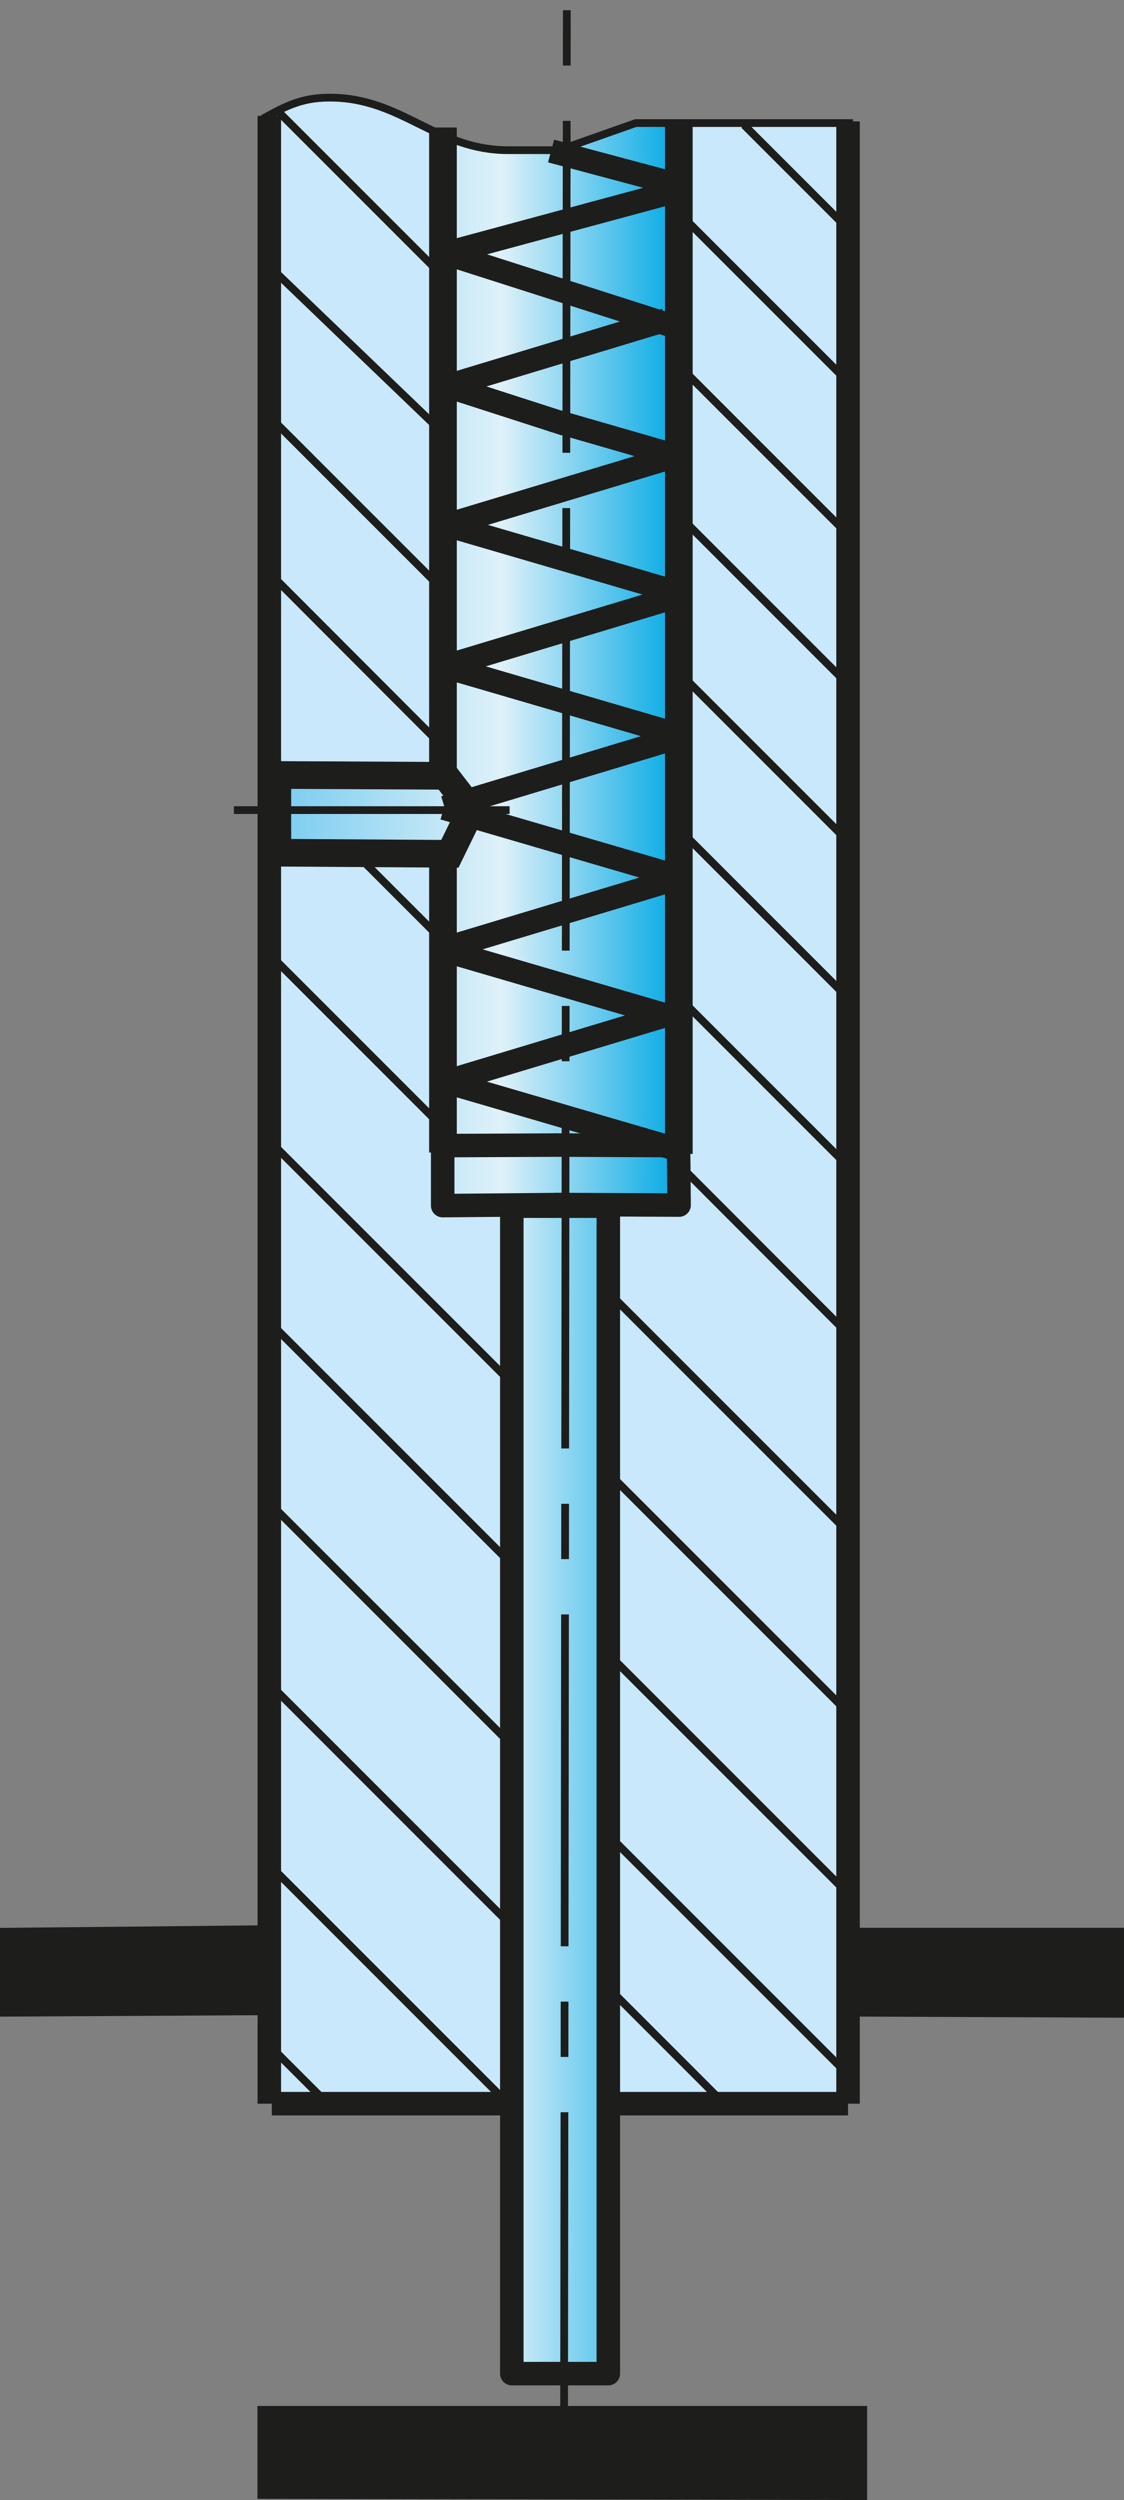
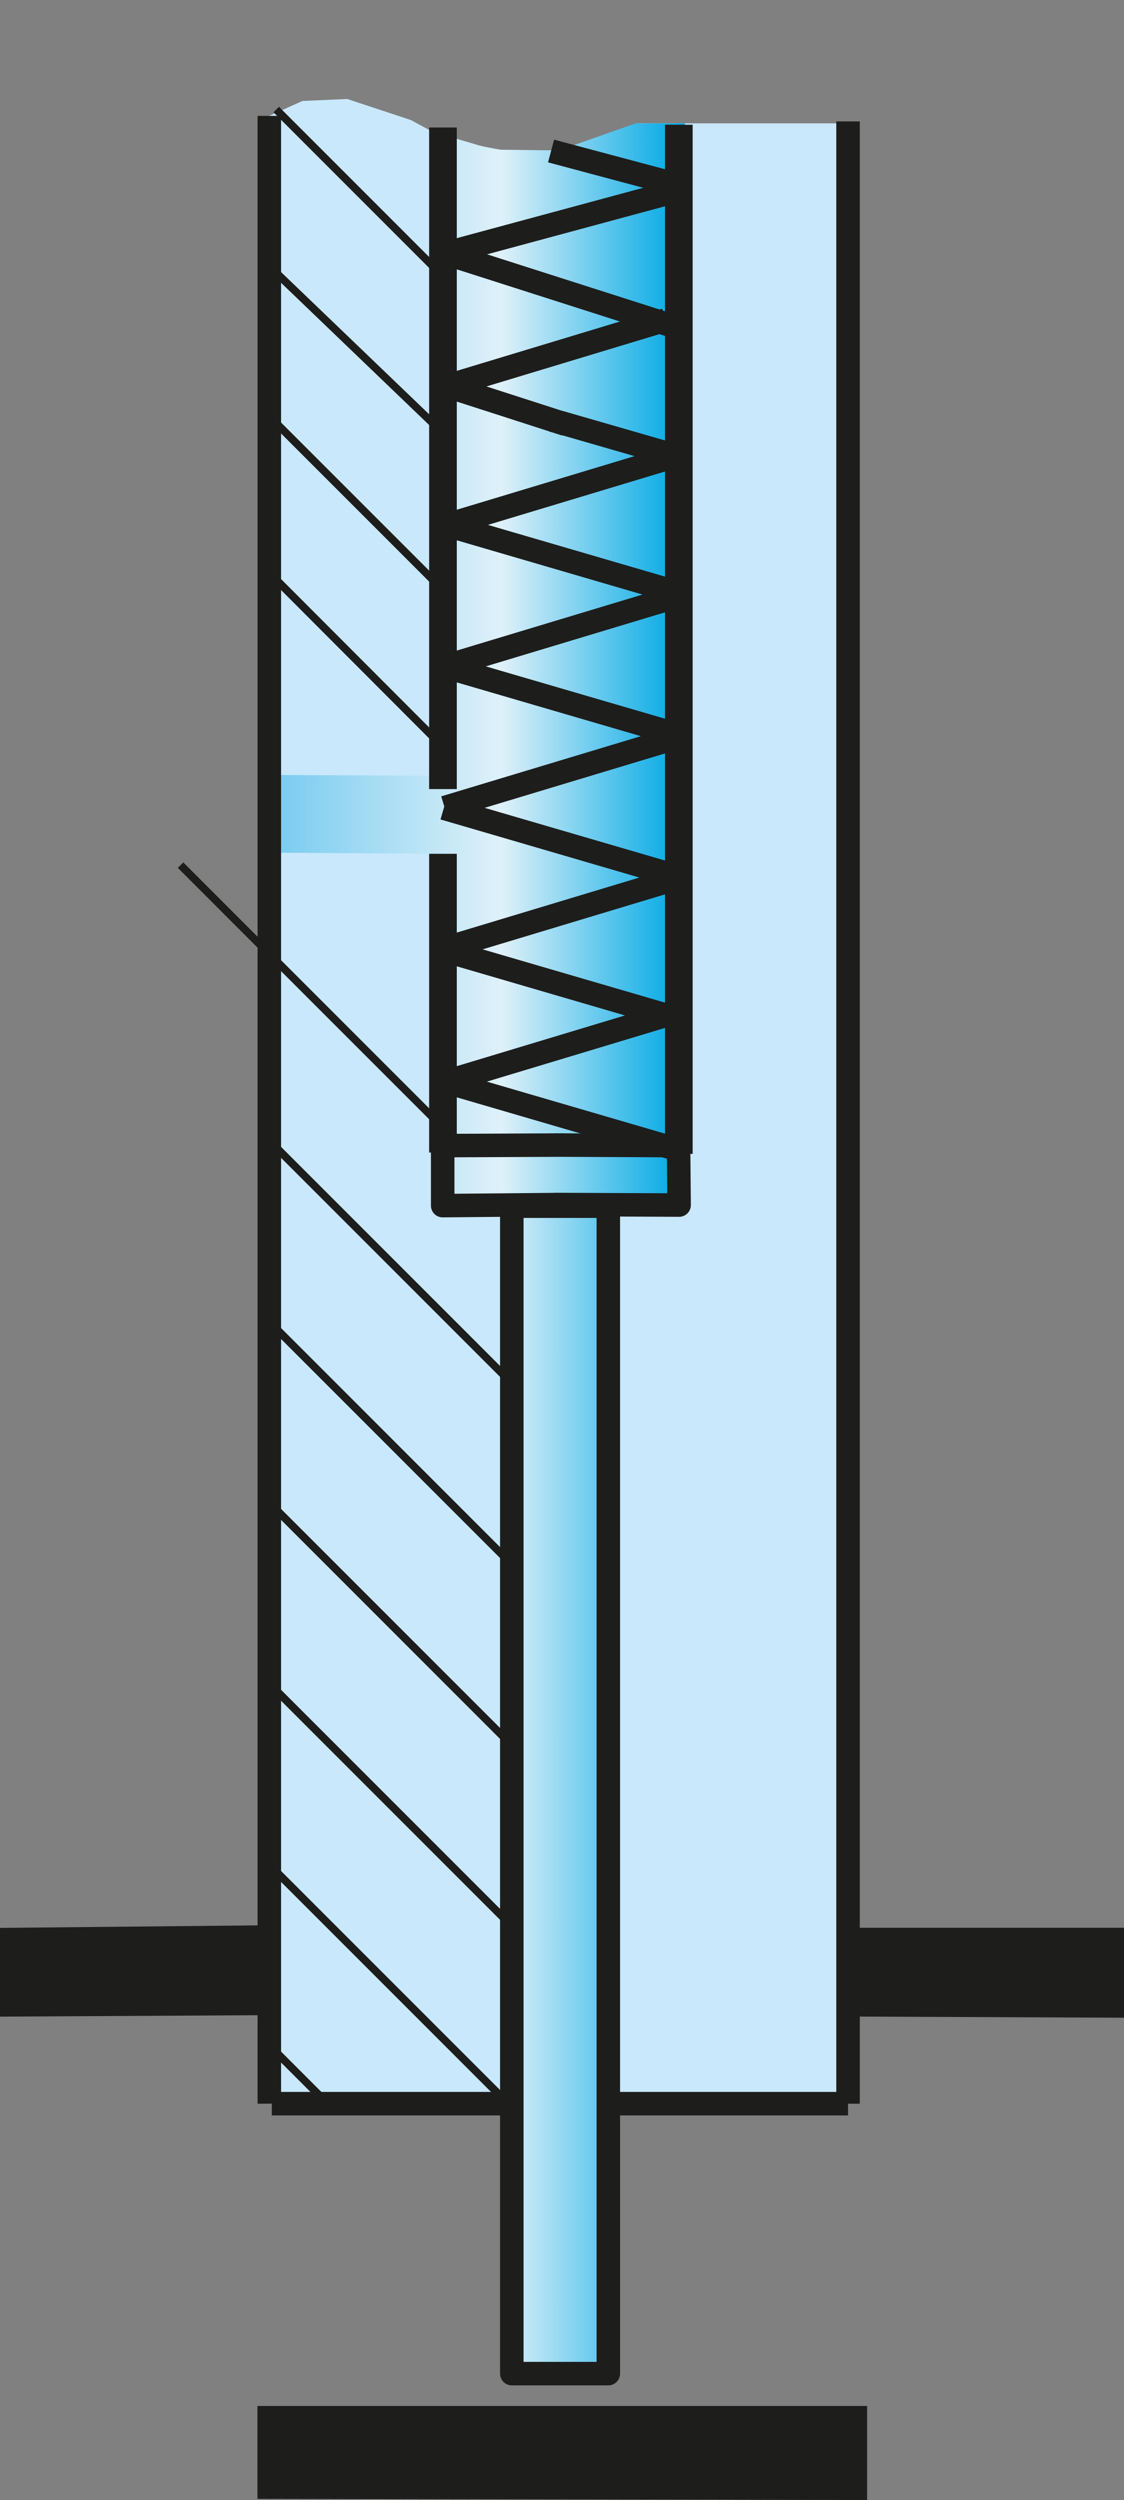
<svg xmlns="http://www.w3.org/2000/svg" id="Ebene_1" data-name="Ebene 1" viewBox="0 0 40.65 90.39">
  <rect x="0" y="0" width="40.65" height="90.39" fill="#808080" stroke="none" />
  <defs>
    <style>
      .cls-1, .cls-2, .cls-3, .cls-4, .cls-5, .cls-6, .cls-7, .cls-8 {
        stroke: #1d1d1b;
      }

      .cls-1, .cls-2, .cls-3, .cls-4, .cls-6, .cls-7, .cls-8 {
        fill: none;
      }

      .cls-1, .cls-5, .cls-6, .cls-7 {
        stroke-miterlimit: 3.86;
      }

      .cls-2, .cls-3, .cls-4 {
        stroke-miterlimit: 3.86;
      }

      .cls-2, .cls-4, .cls-6 {
        stroke-width: .28px;
      }

      .cls-2, .cls-6 {
        stroke-dasharray: 0 0 0 0 12 2 2 2;
      }

      .cls-9 {
        fill: url(#linear-gradient);
      }

      .cls-9, .cls-10 {
        stroke-width: 0px;
      }

      .cls-3, .cls-7, .cls-8 {
        stroke-width: .85px;
      }

      .cls-5 {
        fill: #1d1d1b;
      }

      .cls-10 {
        fill: #c9e8fb;
      }

      .cls-8 {
        stroke-linejoin: round;
      }
    </style>
    <linearGradient id="linear-gradient" x1="10.03" y1="45.14" x2="24.77" y2="45.14" gradientUnits="userSpaceOnUse">
      <stop offset="0" stop-color="#79ccf0" />
      <stop offset=".55" stop-color="#dff1f9" />
      <stop offset=".99" stop-color="#00a8e4" />
    </linearGradient>
  </defs>
  <polygon class="cls-10" points="9.51 4.29 10.94 3.65 12.56 3.58 14.86 4.34 16.17 5.05 18.25 5.44 20.21 5.44 23.07 4.46 25.3 4.46 27.14 4.46 30.67 4.46 30.67 51.41 30.67 76.06 25.02 76.06 21.99 76.11 18.32 76.06 9.74 76.06 9.51 4.29" />
  <polygon class="cls-9" points="15.88 4.83 16.02 28.05 10.03 28.02 10.03 30.83 16.02 30.87 16.28 43.73 18.41 43.73 18.51 85.82 21.99 85.82 21.8 43.72 24.56 43.57 24.77 4.46 22.99 4.46 20.21 5.44 17.84 5.41 15.88 4.83" />
  <g>
    <path class="cls-3" d="M9.74,4.19v71.87M9.83,76.06h8.52M30.67,4.39v71.67M30.67,76.06h-8.45" />
    <path class="cls-7" d="M24.56,6.88l-8.37,2.26M24.27,11.77l-8.1-2.59M24.07,11.57l-7.84,2.37M24.36,16.51l-8.16,2.46M20.45,15.34l-4.25-1.37M24.56,21.44l-8.39-2.45M19.93,5.46l4.46,1.19M19.97,15.19l4.4,1.27M24.3,21.62l-8.16,2.46M24.5,26.56l-8.39-2.45M24.24,26.74l-8.16,2.46M24.44,31.67l-8.39-2.45M24.19,31.85l-8.16,2.46M24.38,36.79l-8.39-2.45M24.22,36.67l-8.16,2.46M24.32,41.51l-8.39-2.45" />
    <path class="cls-8" d="M21.73,85.82h-3.22v-42.21h1.75M20.42,43.55l-4.41.04v-2.17l4.41-.02M20.38,85.82h1.62v-42.21h-1.75M20.06,43.55l4.5.02-.02-2.15-4.49-.02" />
-     <line class="cls-6" x1="20.4" y1="88.37" x2="20.5" y2="0" />
-     <path class="cls-4" d="M18.21,49.71l-8.62-8.62M18.2,56.25l-8.62-8.62M18.2,62.79l-8.62-8.62M18.2,69.33l-8.62-8.62M18.19,75.87l-8.62-8.62M11.72,75.93l-2.15-2.15M15.82,40.57l-5.95-5.95M15.91,33.91l-3.34-3.34M15.7,26.68l-5.76-5.77M15.77,21.08l-5.77-5.77M15.84,15.48l-6.01-5.77M15.91,9.88l-5.92-5.92" />
-     <polygon class="cls-1" points="17.05 29.27 16.27 30.87 10.03 30.83 10.03 28.02 16.11 28.05 17.05 29.27 17.05 29.27" />
-     <line class="cls-2" x1="18.43" y1="29.29" x2="8.46" y2="29.29" />
+     <path class="cls-4" d="M18.21,49.71l-8.62-8.62M18.2,56.25l-8.62-8.62M18.2,62.79l-8.62-8.62M18.2,69.33l-8.62-8.62M18.19,75.87l-8.62-8.62M11.72,75.93l-2.15-2.15M15.82,40.57l-5.95-5.95l-3.34-3.34M15.7,26.68l-5.76-5.77M15.77,21.08l-5.77-5.77M15.84,15.48l-6.01-5.77M15.91,9.88l-5.92-5.92" />
    <path class="cls-1" d="M16.02,41.67v-10.8M16.02,28.53V4.61M24.55,41.72V4.51" />
-     <path class="cls-4" d="M9.51,4.29c.88-.49,1.44-.76,2.42-.76,2.61,0,3.83,1.9,6.45,1.9h1.83l2.78-.98h7.86M30.91,55.63l-8.62-8.62M30.91,62.16l-8.62-8.62M30.9,68.7l-8.62-8.62M30.9,75.24l-8.62-8.62M26.09,75.96l-3.92-3.92M30.49,48.05l-5.76-5.77M30.56,42.06l-5.77-5.77M30.63,36.05l-5.77-5.77M30.7,30.45l-5.77-5.77M30.57,24.65l-5.77-5.77M30.51,19.17l-5.77-5.77M30.55,13.69l-5.77-5.77M30.59,8.2l-3.68-3.68" />
    <polygon class="cls-5" points="9.81 87.49 30.86 87.49 30.86 89.89 9.81 89.85 9.81 87.49 9.81 87.49" />
    <polygon class="cls-5" points="30.8 70.2 40.15 70.2 40.15 72.45 30.8 72.41 30.8 70.2 30.8 70.2" />
    <polygon class="cls-5" points=".5 70.2 9.6 70.11 9.6 72.36 .5 72.41 .5 70.2 .5 70.2" />
  </g>
</svg>